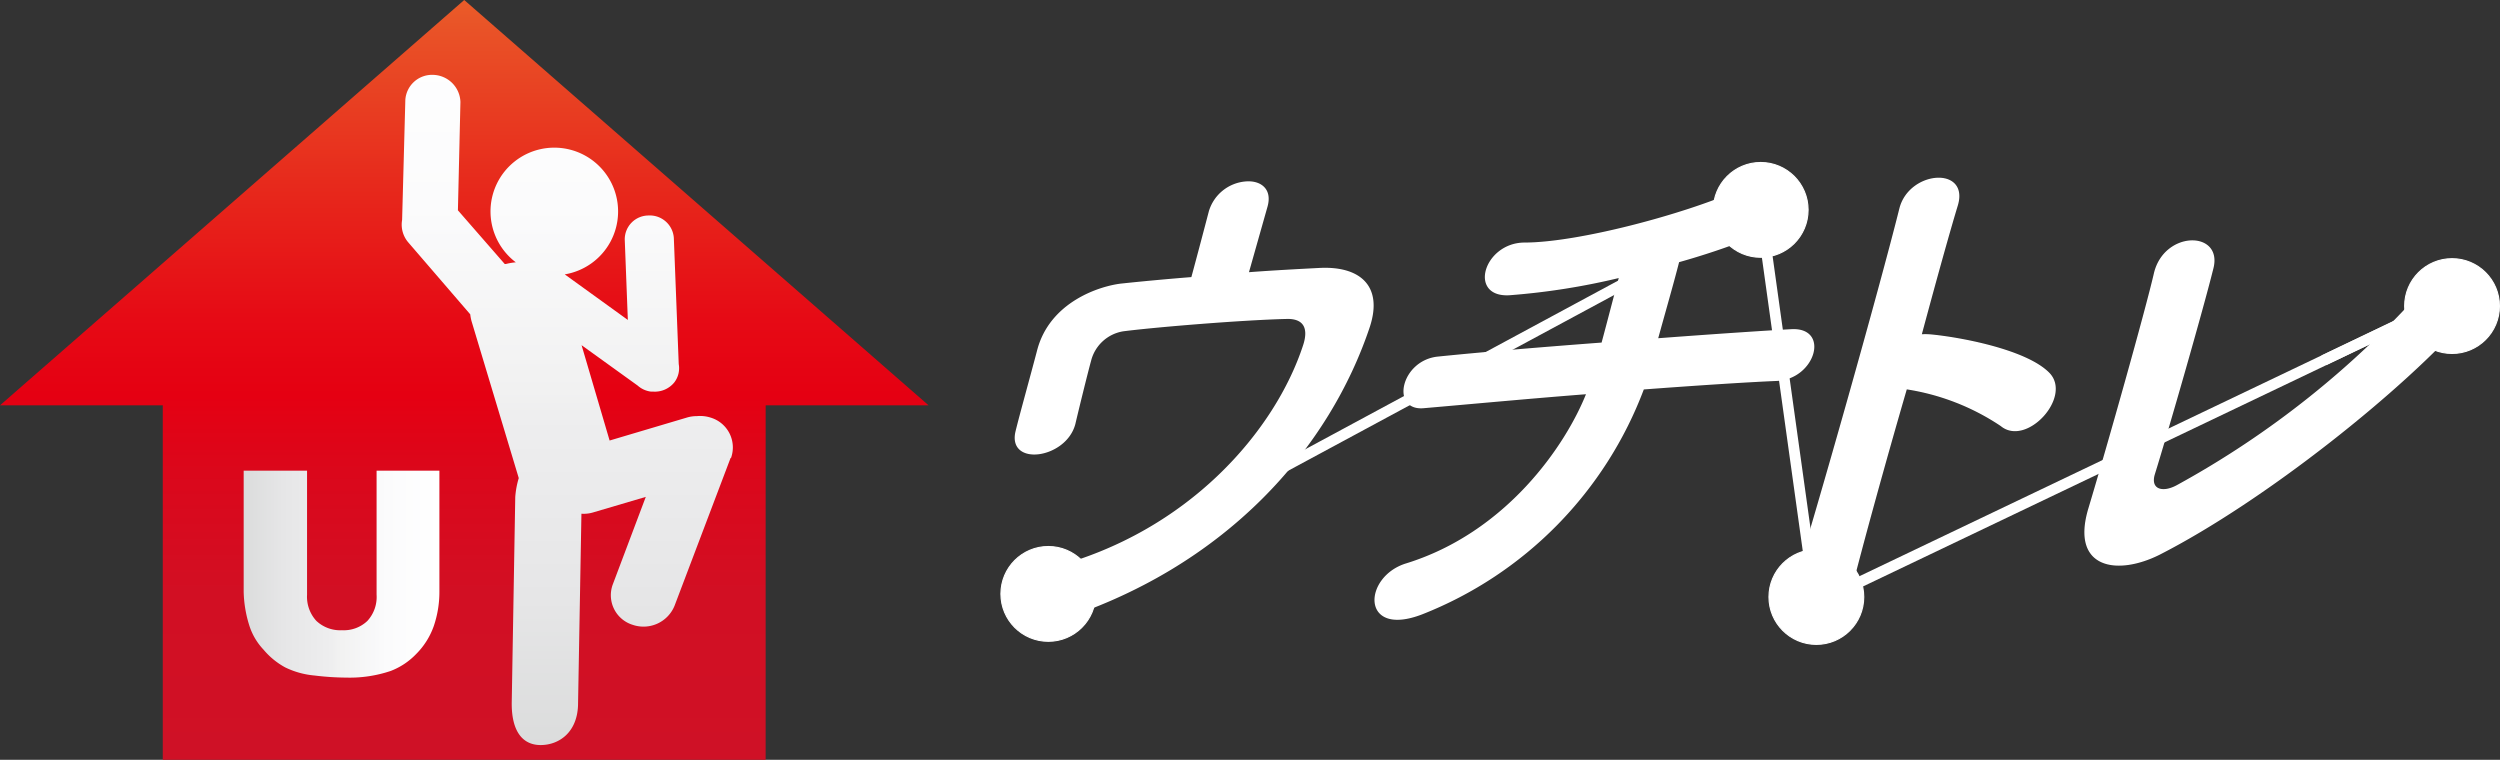
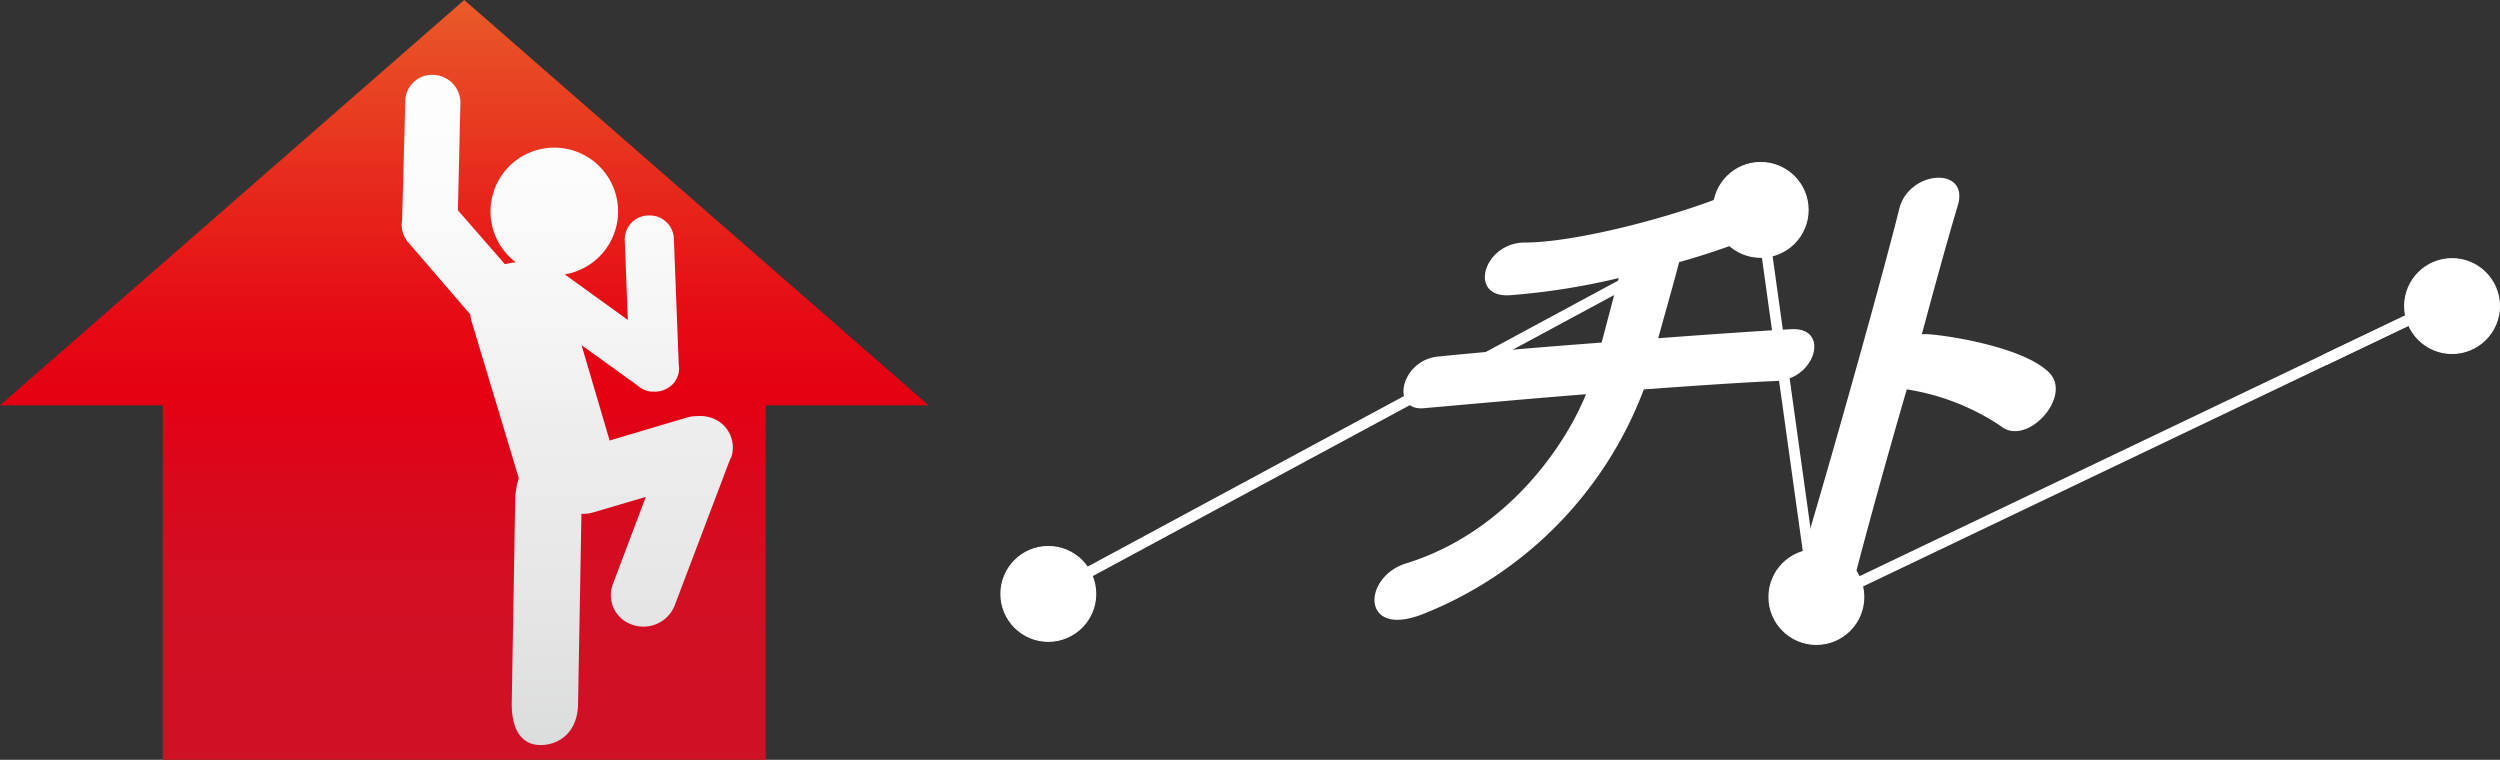
<svg xmlns="http://www.w3.org/2000/svg" xmlns:xlink="http://www.w3.org/1999/xlink" viewBox="0 0 178.31 54.19">
  <rect x="0" y="0" width="178.31" height="54.19" fill="#333333" stroke="none" />
  <defs>
    <style>.cls-1{fill:url(#名称未設定グラデーション_184);}.cls-2{fill:url(#名称未設定グラデーション_2);}.cls-3{fill:url(#名称未設定グラデーション_184-2);}.cls-4,.cls-5,.cls-6,.cls-7{fill:#fff;stroke:#fff;stroke-miterlimit:10;}.cls-4{stroke-width:0.77px;}.cls-5{stroke-width:0.12px;}.cls-6{stroke-width:0.11px;}.cls-7{stroke-width:0.08px;}</style>
    <linearGradient id="名称未設定グラデーション_184" x1="33.11" y1="53.27" x2="33.11" y2="0.48" gradientUnits="userSpaceOnUse">
      <stop offset="0" stop-color="#dbdcdc" />
      <stop offset="0.2" stop-color="#e6e6e7" />
      <stop offset="0.45" stop-color="#eeeeef" />
      <stop offset="0.48" stop-color="#f1f1f1" />
      <stop offset="0.73" stop-color="#fbfbfc" />
      <stop offset="1" stop-color="#fff" />
    </linearGradient>
    <linearGradient id="名称未設定グラデーション_2" x1="33.11" y1="54.19" x2="33.11" gradientUnits="userSpaceOnUse">
      <stop offset="0" stop-color="#cf1126" />
      <stop offset="0.22" stop-color="#d20f23" />
      <stop offset="0.38" stop-color="#db071b" />
      <stop offset="0.48" stop-color="#e50012" />
      <stop offset="0.58" stop-color="#e60a15" />
      <stop offset="0.74" stop-color="#e7261b" />
      <stop offset="0.96" stop-color="#e95227" />
      <stop offset="1" stop-color="#ea5c29" />
    </linearGradient>
    <linearGradient id="名称未設定グラデーション_184-2" x1="17.42" y1="40.95" x2="31.34" y2="40.95" xlink:href="#名称未設定グラデーション_184" />
  </defs>
  <g id="レイヤー_2" data-name="レイヤー 2">
    <g id="レイヤー_1-2" data-name="レイヤー 1">
      <polygon class="cls-1" points="65.64 28.65 33.11 0.48 0.59 28.65 11.99 28.65 11.99 53.27 54.23 53.27 54.23 28.65 65.64 28.65" />
      <path class="cls-2" d="M33.11,0,0,28.91H11.61V54.19h43V28.91H66.23Zm19,32.66-4,10.55a2.39,2.39,0,0,1-3,1.35h0a2.21,2.21,0,0,1-1.41-2.86l2.36-6.26-3.73,1.1a2.31,2.31,0,0,1-.86.1l-.24,13.5c0,2.1-1.37,3-2.67,3s-2.1-1-2.06-3.09l.25-14.6A6.14,6.14,0,0,1,37,34.1L33.66,23a3,3,0,0,1-.12-.58l-4.41-5.12a1.94,1.94,0,0,1-.45-1.61l.23-8.56a1.91,1.91,0,0,1,2-1.79,2,2,0,0,1,1.93,1.93L32.66,15,36,18.83l.08,0a4.21,4.21,0,0,1,.71-.12,4.55,4.55,0,1,1,3.49.86l4.5,3.25-.22-5.72a1.7,1.7,0,0,1,1.68-1.73,1.72,1.72,0,0,1,1.82,1.6l.35,9a1.66,1.66,0,0,1-.32,1.31,1.79,1.79,0,0,1-1.52.65h-.15a1.74,1.74,0,0,1-.94-.43l-4-2.88,2,6.8L49,29.78a2.42,2.42,0,0,1,.7-.1,2.47,2.47,0,0,1,1,.11h0A2.22,2.22,0,0,1,52.14,32.66Z" />
-       <path class="cls-3" d="M26.86,33.57h4.48v8.65a7.55,7.55,0,0,1-.4,2.43,5.31,5.31,0,0,1-1.26,2,5,5,0,0,1-1.8,1.2,9.13,9.13,0,0,1-3.14.48,19.66,19.66,0,0,1-2.31-.15,5.94,5.94,0,0,1-2.09-.58,5.34,5.34,0,0,1-1.54-1.26,4.46,4.46,0,0,1-1-1.67,8.56,8.56,0,0,1-.42-2.45V33.57H21.9v8.85a2.55,2.55,0,0,0,.66,1.86,2.48,2.48,0,0,0,1.83.67,2.44,2.44,0,0,0,1.81-.66,2.52,2.52,0,0,0,.66-1.87Z" />
      <line class="cls-4" x1="129.28" y1="43.12" x2="174.7" y2="21.42" />
      <line class="cls-4" x1="125.58" y1="14.97" x2="74.77" y2="42.36" />
-       <path class="cls-5" d="M89,19.48c1.85-.14,3.6-.23,5.12-.31,2.8-.14,4.47,1.21,3.53,4.11-2.82,8.47-10.09,17.2-22.64,21.06-3,.93-3.06-3,0-3.8C84.82,38,91,30.76,93,24.64c.42-1.27,0-2-1.27-1.95-3.18.08-9.27.58-11.62.88a2.89,2.89,0,0,0-2.34,2.12c-.26.95-.85,3.35-1.13,4.54-.64,2.45-4.78,3-4.14.51.28-1.15,1-3.72,1.52-5.7.88-3.48,4.49-4.6,6-4.76s3.24-.32,5-.46c.42-1.54,1-3.75,1.26-4.74A2.93,2.93,0,0,1,88.86,13c1-.08,1.83.48,1.49,1.71Z" />
      <path class="cls-5" d="M101.42,43.76c-4.34,1.68-4.13-2.6-1.11-3.52,7.14-2.21,11.4-8.39,12.9-12.19-4.23.33-8.49.73-11.62,1-2.37.26-1.62-3.32,1-3.56,2.92-.3,7.29-.67,11.69-1,.45-1.66.9-3.44,1.26-4.74A49.31,49.31,0,0,1,107.64,21c-2.88.15-1.73-3.62,1.08-3.64,3.92,0,11.52-2.08,15.1-3.67,3.77-1.68,3.4,2.34,1,3.25a53.62,53.62,0,0,1-5.11,1.71c-.39,1.54-1,3.64-1.52,5.54,4.12-.31,7.72-.55,9.55-.65,2.74-.17,1.68,3.44-1,3.57-2.14.09-5.66.32-9.54.61A27.69,27.69,0,0,1,101.42,43.76Z" />
      <path class="cls-6" d="M132,42.07c-.8,3.2-5.3,3.66-4.28.48,2-6.43,6.39-22,7.8-27.65.66-2.68,4.88-3,4.07-.27C139,16.57,138.05,20,137,23.9a4.63,4.63,0,0,1,.65,0c2.1.19,6.86,1.07,8.48,2.73s-1.62,5.2-3.4,3.71a16.67,16.67,0,0,0-6.77-2.63C134.37,33.17,132.81,38.87,132,42.07Z" />
-       <path class="cls-6" d="M154,39.52c-3,1.5-6.26,1-5-3.23,1.36-4.52,4.07-14.14,4.68-16.79.71-3,4.79-3,4.14-.39-.69,2.81-3.24,11.68-4.18,14.7-.34,1.11.57,1.43,1.65.84A66,66,0,0,0,173,20.51c2.37-2.78,5.22-.55,3,2C171.49,27.72,161.51,35.69,154,39.52Z" />
      <circle class="cls-7" cx="74.77" cy="42.36" r="3.38" />
      <line class="cls-4" x1="165.74" y1="25.7" x2="174.48" y2="21.52" />
      <line class="cls-4" x1="125.58" y1="14.97" x2="129.47" y2="42.89" />
      <circle class="cls-7" cx="129.55" cy="42.58" r="3.38" />
      <circle class="cls-7" cx="125.58" cy="14.97" r="3.38" />
      <circle class="cls-7" cx="174.89" cy="21.83" r="3.38" />
    </g>
  </g>
</svg>